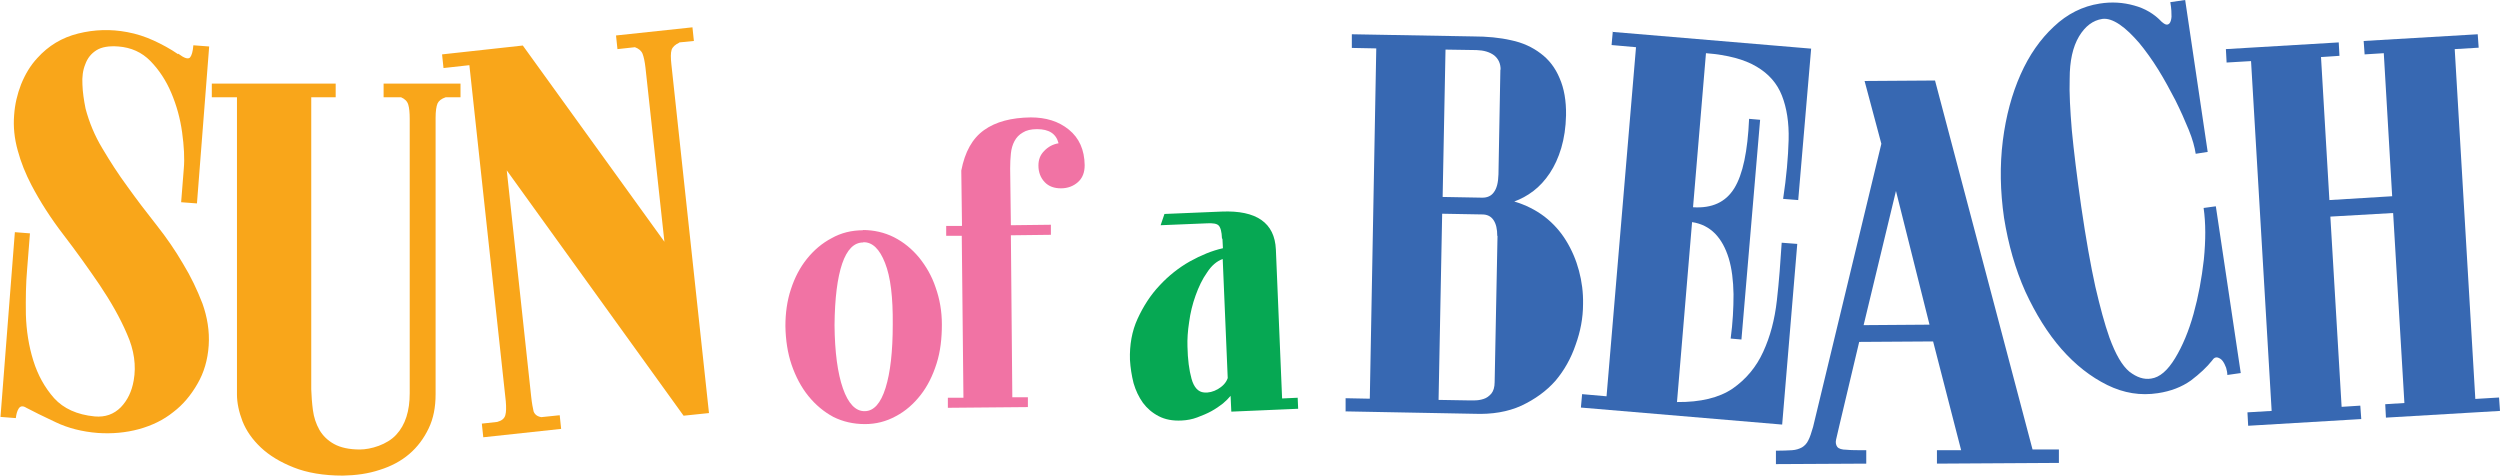
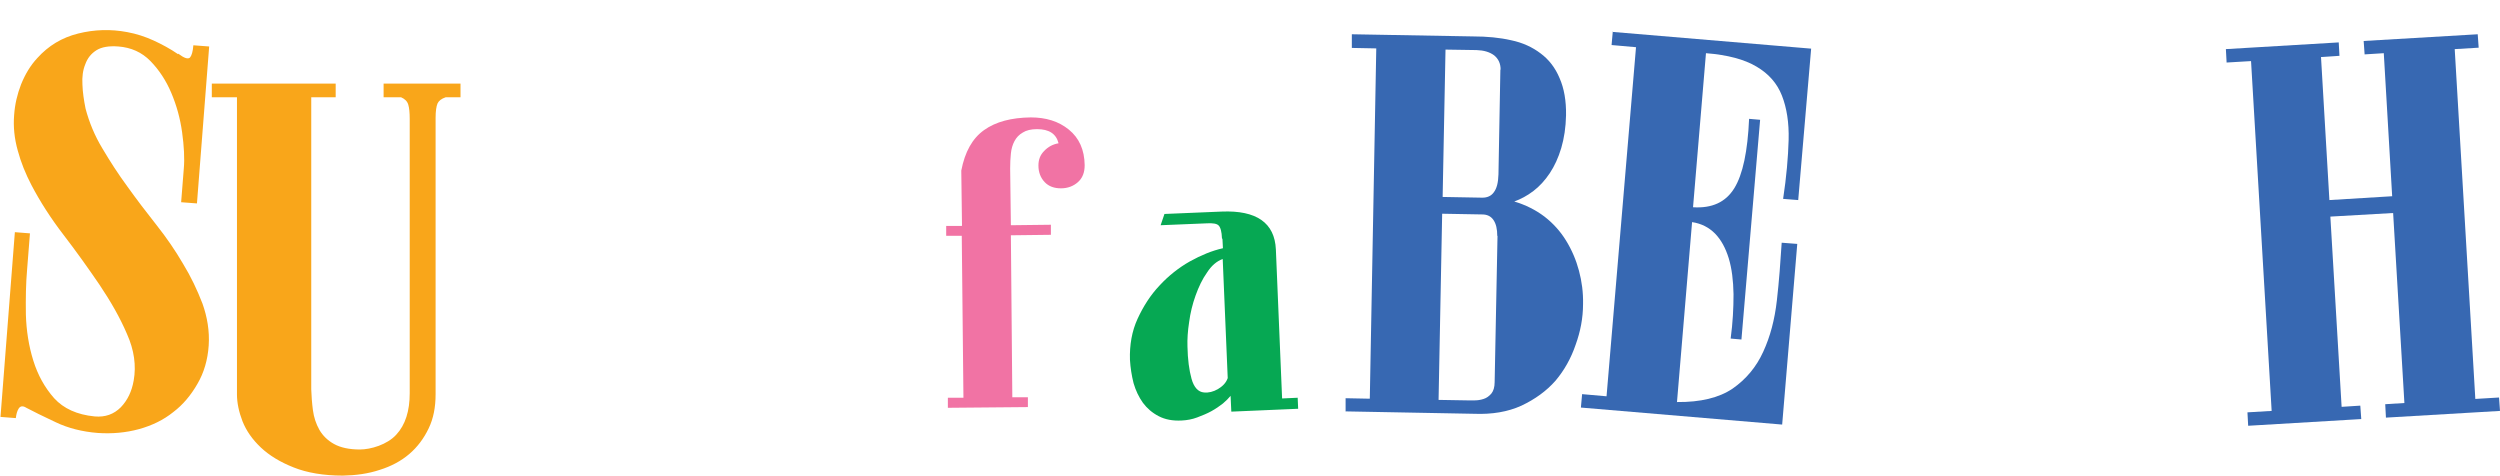
<svg xmlns="http://www.w3.org/2000/svg" id="Layer_2" data-name="Layer 2" viewBox="0 0 104.34 19.85">
  <defs>
    <style>      .cls-1 {        fill: #f9a61a;      }      .cls-2 {        fill: #f173a4;      }      .cls-3 {        fill: #3768b2;      }      .cls-4 {        fill: #06a853;      }    </style>
  </defs>
  <g id="Layer_2-2" data-name="Layer 2">
    <g id="Layer_1-2" data-name="Layer 1-2">
      <g>
        <path class="cls-1" d="M7.44,2.24c.25.19.41.24.49.16.07-.08.12-.25.14-.51l.66.05-.51,6.55-.66-.05.11-1.39c.04-.44.01-.95-.07-1.53-.08-.58-.23-1.12-.45-1.64-.22-.52-.51-.96-.87-1.33-.36-.37-.81-.57-1.34-.61-.39-.03-.7.02-.92.16-.22.14-.37.33-.46.58-.1.24-.14.53-.12.85.01.32.06.65.13,1,.15.57.38,1.13.7,1.66.32.54.66,1.07,1.05,1.6.38.53.79,1.07,1.21,1.6.42.53.79,1.07,1.11,1.62.33.54.59,1.09.81,1.66.2.56.3,1.15.26,1.75-.04.6-.2,1.14-.47,1.6-.27.47-.6.87-1.01,1.18-.41.33-.89.56-1.43.71-.55.15-1.12.2-1.72.16-.64-.05-1.24-.2-1.76-.45-.53-.25-.94-.45-1.22-.6-.14-.09-.25-.08-.32.03-.07.11-.1.24-.12.4l-.64-.05.6-7.71.63.05-.12,1.52c-.05.57-.06,1.19-.05,1.87.02.67.12,1.31.31,1.92.19.61.48,1.13.87,1.57.39.43.96.69,1.69.76.44.04.8-.09,1.09-.38.28-.29.46-.66.54-1.12.11-.62.02-1.27-.28-1.94-.29-.68-.68-1.36-1.15-2.06-.47-.69-.97-1.39-1.5-2.08-.53-.69-.98-1.39-1.34-2.08-.24-.46-.44-.95-.57-1.44-.14-.5-.19-.99-.15-1.48.03-.44.13-.87.29-1.28.17-.42.39-.79.68-1.1.46-.51,1.02-.85,1.7-1.02.68-.17,1.36-.19,2.05-.06.38.07.75.19,1.1.35.35.16.7.35,1.02.57h0s0,0,0,0Z" />
        <path class="cls-1" d="M18.18,16.46c0,.53-.09,1.01-.29,1.42-.2.42-.47.78-.81,1.07-.34.29-.75.51-1.23.66-.48.16-.99.23-1.54.24-.81,0-1.5-.12-2.05-.34-.56-.22-1.02-.5-1.37-.83-.36-.34-.61-.7-.77-1.1-.15-.39-.23-.77-.23-1.12V4.06s-1.05,0-1.05,0v-.57h5.17s0,.57,0,.57h-1.02v12.19c.01.28.03.57.07.87.04.3.13.57.27.82.14.24.34.44.61.59.27.15.63.23,1.08.23s1.14-.2,1.52-.62c.38-.41.56-.99.56-1.73V4.97c0-.27-.02-.47-.06-.6-.04-.14-.14-.24-.3-.31h-.73v-.57h3.21s0,.57,0,.57h-.62c-.18.06-.29.15-.34.26-.05.12-.08.32-.08.6v11.54s0,0,0,0h0Z" />
-         <path class="cls-1" d="M28.35,1.78c-.17.08-.28.18-.32.3-.04.13-.04.33-.01.6l1.57,14.56-1.06.11-7.38-10.24,1.02,9.45c.03.28.07.48.1.61.05.13.15.21.32.24l.77-.08.06.57-3.25.35-.06-.57.64-.07c.19-.05.3-.14.34-.28.04-.14.04-.33.02-.58l-1.52-14.03-1.08.12-.06-.57,3.37-.37,5.91,8.19-.79-7.26c-.03-.26-.07-.45-.12-.58-.05-.13-.16-.22-.32-.28l-.73.08-.06-.57,3.19-.34.06.57-.61.06h0s0,0,0,0Z" />
        <g>
          <path class="cls-3" d="M56.16,17.18v-.56s1.01.02,1.01.02l.27-14.62-1.02-.02v-.57s5.06.09,5.06.09c.58,0,1.11.05,1.59.16.48.1.89.29,1.23.55.35.26.61.6.79,1.03.19.43.28.95.27,1.55-.01.51-.08.96-.2,1.37-.12.4-.28.75-.48,1.05-.2.3-.43.55-.68.74-.26.2-.53.34-.8.44.47.14.89.35,1.26.63.36.28.66.61.9,1,.24.39.42.81.54,1.26.12.45.18.91.17,1.39,0,.58-.11,1.15-.31,1.7-.19.56-.47,1.06-.84,1.5-.38.43-.85.77-1.42,1.04-.57.26-1.23.37-1.98.34l-5.35-.1h0s0,0,0,0ZM62.63,2.91c0-.26-.09-.45-.27-.6-.19-.14-.43-.21-.73-.22l-1.3-.02-.12,6.15,1.66.03c.2,0,.37-.07.48-.23.12-.16.18-.4.19-.74l.08-4.38h0ZM62.49,9.85c0-.29-.05-.51-.16-.67-.11-.16-.27-.23-.47-.23l-1.67-.03-.15,7.77,1.19.02c.09,0,.2,0,.32,0,.12,0,.25-.02.37-.06.13-.04.23-.12.32-.22.09-.11.14-.27.14-.48l.12-6.11h0s0,0,0,0Z" />
          <path class="cls-3" d="M67.28,1.33l8.31.7-.54,6.32-.63-.05c.14-.92.21-1.74.23-2.46.02-.72-.08-1.34-.28-1.85-.2-.51-.55-.91-1.06-1.21-.5-.3-1.21-.49-2.11-.56l-.54,6.43c.79.05,1.36-.21,1.72-.79.36-.58.56-1.55.62-2.9l.46.04-.78,9.17-.45-.04c.09-.66.12-1.27.12-1.85-.01-.57-.07-1.07-.2-1.5-.13-.42-.31-.76-.57-1.03-.26-.26-.57-.42-.96-.48l-.63,7.51c.98.01,1.76-.18,2.32-.56.56-.39.99-.9,1.28-1.54.29-.63.48-1.34.57-2.15.09-.79.15-1.6.2-2.4l.65.05-.63,7.54-8.4-.71.05-.56,1.02.09,1.23-14.57-1.02-.09.05-.56h0s0,0,0,0Z" />
-           <path class="cls-3" d="M77.6,14.25l-.84,3.54c-.06.25-.1.43-.13.56-.03.13,0,.23.05.3.06.08.2.12.38.12.19.02.46.02.83.02v.56l-3.77.02v-.56c.27,0,.49-.01.67-.02.17-.01.31-.06.42-.12.1-.06.2-.16.26-.29.07-.13.13-.32.2-.56l2.85-11.82-.7-2.62,2.94-.02,4.07,15.4h1.1s0,.56,0,.56l-5.09.03v-.56s1.01,0,1.01,0l-1.17-4.54-3.1.02h0s0,0,0,0ZM77.78,13.57l2.75-.02-1.4-5.58-1.35,5.6h0Z" />
-           <path class="cls-3" d="M91.64,6.42c-.04-.27-.13-.61-.29-1-.16-.39-.34-.8-.56-1.24-.22-.42-.45-.85-.71-1.27-.26-.42-.53-.79-.8-1.12-.28-.32-.54-.58-.82-.77-.27-.18-.51-.26-.72-.23-.39.06-.71.3-.97.73-.26.44-.39,1.02-.39,1.77-.02.59.02,1.3.09,2.15.08.84.21,1.91.39,3.17.2,1.37.4,2.49.59,3.35.2.86.39,1.57.59,2.13.26.71.53,1.17.83,1.42.31.24.61.34.91.29.36-.05.69-.34,1-.85.31-.51.57-1.13.77-1.85.2-.72.34-1.47.43-2.27.08-.81.08-1.52-.01-2.15l.51-.07,1.04,6.96-.56.08c0-.09-.02-.19-.05-.3-.04-.11-.09-.21-.15-.29-.06-.08-.14-.12-.21-.14-.08-.02-.16.02-.22.12-.22.28-.52.56-.89.84-.38.27-.84.45-1.38.53-.72.11-1.42,0-2.11-.34-.69-.34-1.33-.84-1.91-1.5-.58-.66-1.08-1.47-1.51-2.4-.42-.94-.71-1.96-.89-3.08-.16-1.11-.18-2.18-.05-3.22.13-1.03.38-1.95.74-2.76.36-.81.82-1.47,1.39-2,.56-.53,1.2-.85,1.91-.96.5-.08.98-.05,1.44.08.45.12.84.35,1.15.68.06.05.11.09.17.11.06.02.12,0,.16-.05.04-.05.07-.14.08-.27,0-.13,0-.33-.05-.61l.62-.09.94,6.34-.51.08h0s0,0,0,0Z" />
          <path class="cls-3" d="M98.65,1.71l4.76-.28.04.56-1,.06.86,14.6.99-.06.04.56-4.76.28-.03-.56.8-.05-.47-7.93-2.62.15.47,7.94.78-.05.04.56-4.72.28-.03-.56,1.01-.06-.86-14.6-1.02.06-.03-.56,4.71-.28.03.56-.77.05.35,5.97,2.62-.16-.35-5.97-.8.05-.04-.56h0s0,0,0,0Z" />
        </g>
-         <path class="cls-2" d="M36.01,9.6c.46,0,.9.1,1.3.3.41.21.75.49,1.05.85.29.36.53.77.69,1.25.17.48.26.99.26,1.54,0,.58-.06,1.13-.22,1.63-.16.51-.38.95-.67,1.32-.29.37-.63.67-1.03.88-.4.22-.83.33-1.29.33-.48,0-.92-.1-1.32-.3-.39-.21-.74-.5-1.04-.87-.3-.37-.53-.81-.7-1.3-.17-.5-.25-1.04-.26-1.62,0-.54.07-1.06.23-1.54.16-.49.38-.91.67-1.27.29-.36.63-.65,1.03-.86.39-.22.83-.33,1.31-.33h0,0ZM36.02,10.12c-.38,0-.67.3-.87.88-.2.59-.31,1.44-.32,2.57.01,1.13.13,2.01.35,2.64.22.63.53.96.91.95.38,0,.67-.33.87-.97.2-.64.3-1.52.3-2.65.01-1.13-.09-1.98-.32-2.56-.23-.59-.53-.88-.91-.87h0Z" />
        <path class="cls-2" d="M40.15,9.41l-.03-2.29c.15-.78.46-1.34.95-1.69.49-.35,1.14-.52,1.95-.53.63,0,1.16.16,1.59.51.43.35.65.84.66,1.48,0,.31-.09.54-.28.71-.19.17-.43.26-.71.26-.28,0-.51-.08-.68-.26-.17-.18-.26-.41-.26-.69,0-.24.07-.44.24-.61.16-.17.36-.28.6-.32-.1-.4-.4-.59-.9-.59-.25,0-.45.05-.59.14-.16.09-.27.21-.35.36-.08.15-.13.32-.15.52-.02.2-.03.4-.03.62l.03,2.37,1.67-.02v.42s-1.67.02-1.67.02l.06,6.76h.65s0,.41,0,.41l-3.34.03v-.42s.65,0,.65,0l-.07-6.76h-.65s0-.41,0-.41h.65s0,0,0,0h0Z" />
        <path class="cls-4" d="M51,9.95c-.01-.28-.06-.46-.14-.54-.08-.08-.24-.1-.47-.09l-1.95.08.16-.47,2.39-.1c1.45-.06,2.21.47,2.26,1.58l.26,6.22.65-.03.02.46-2.79.12-.03-.66c-.08.1-.19.21-.32.32-.14.11-.3.22-.48.32-.18.1-.38.18-.59.26-.21.08-.43.12-.65.13-.37.02-.69-.04-.96-.18-.27-.14-.49-.33-.66-.56-.17-.24-.3-.51-.39-.82-.08-.32-.13-.64-.15-.97-.02-.62.08-1.2.32-1.72.24-.52.54-.99.92-1.39.37-.4.8-.74,1.26-1,.47-.26.93-.45,1.38-.55l-.02-.39h0s0,0,0,0ZM51.03,10.81c-.25.09-.47.28-.65.56-.2.28-.35.6-.48.96-.13.36-.22.73-.27,1.11-.06.38-.08.73-.07,1.02.01.54.07.99.17,1.35.1.36.28.55.52.57.19.02.39-.03.58-.14.2-.12.34-.26.41-.46l-.21-4.98h0s0,0,0,0Z" />
      </g>
    </g>
  </g>
</svg>